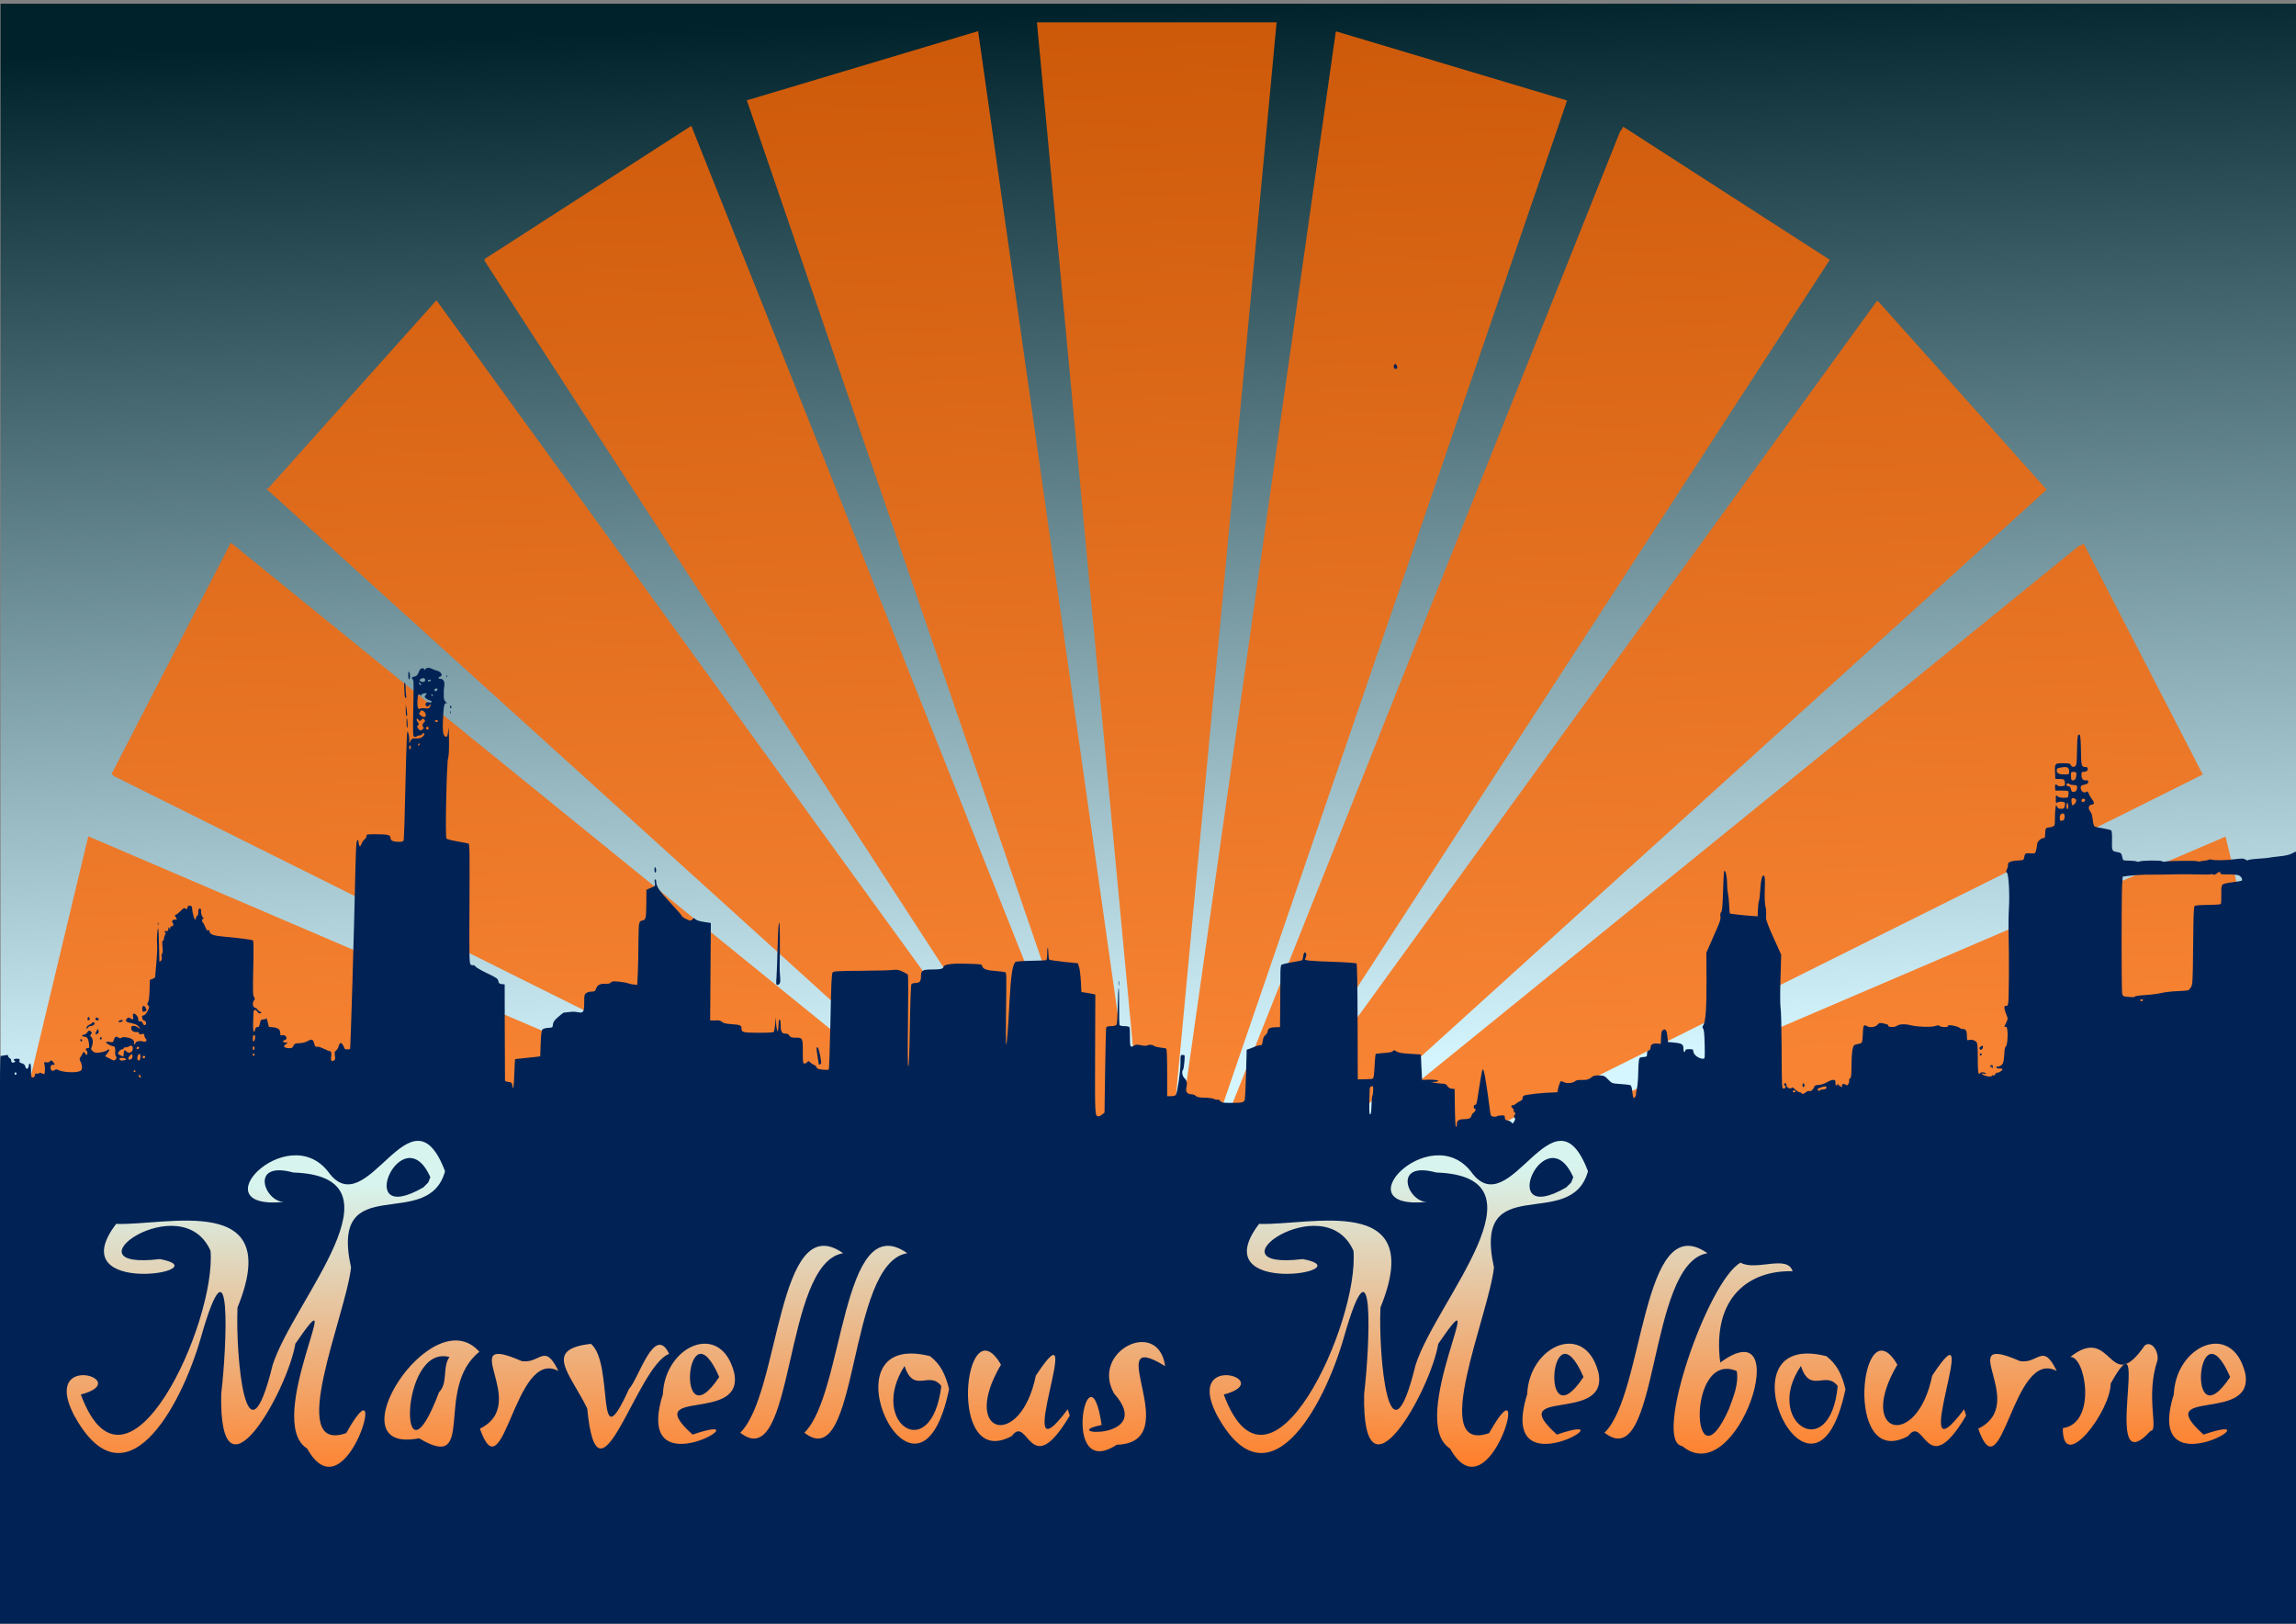
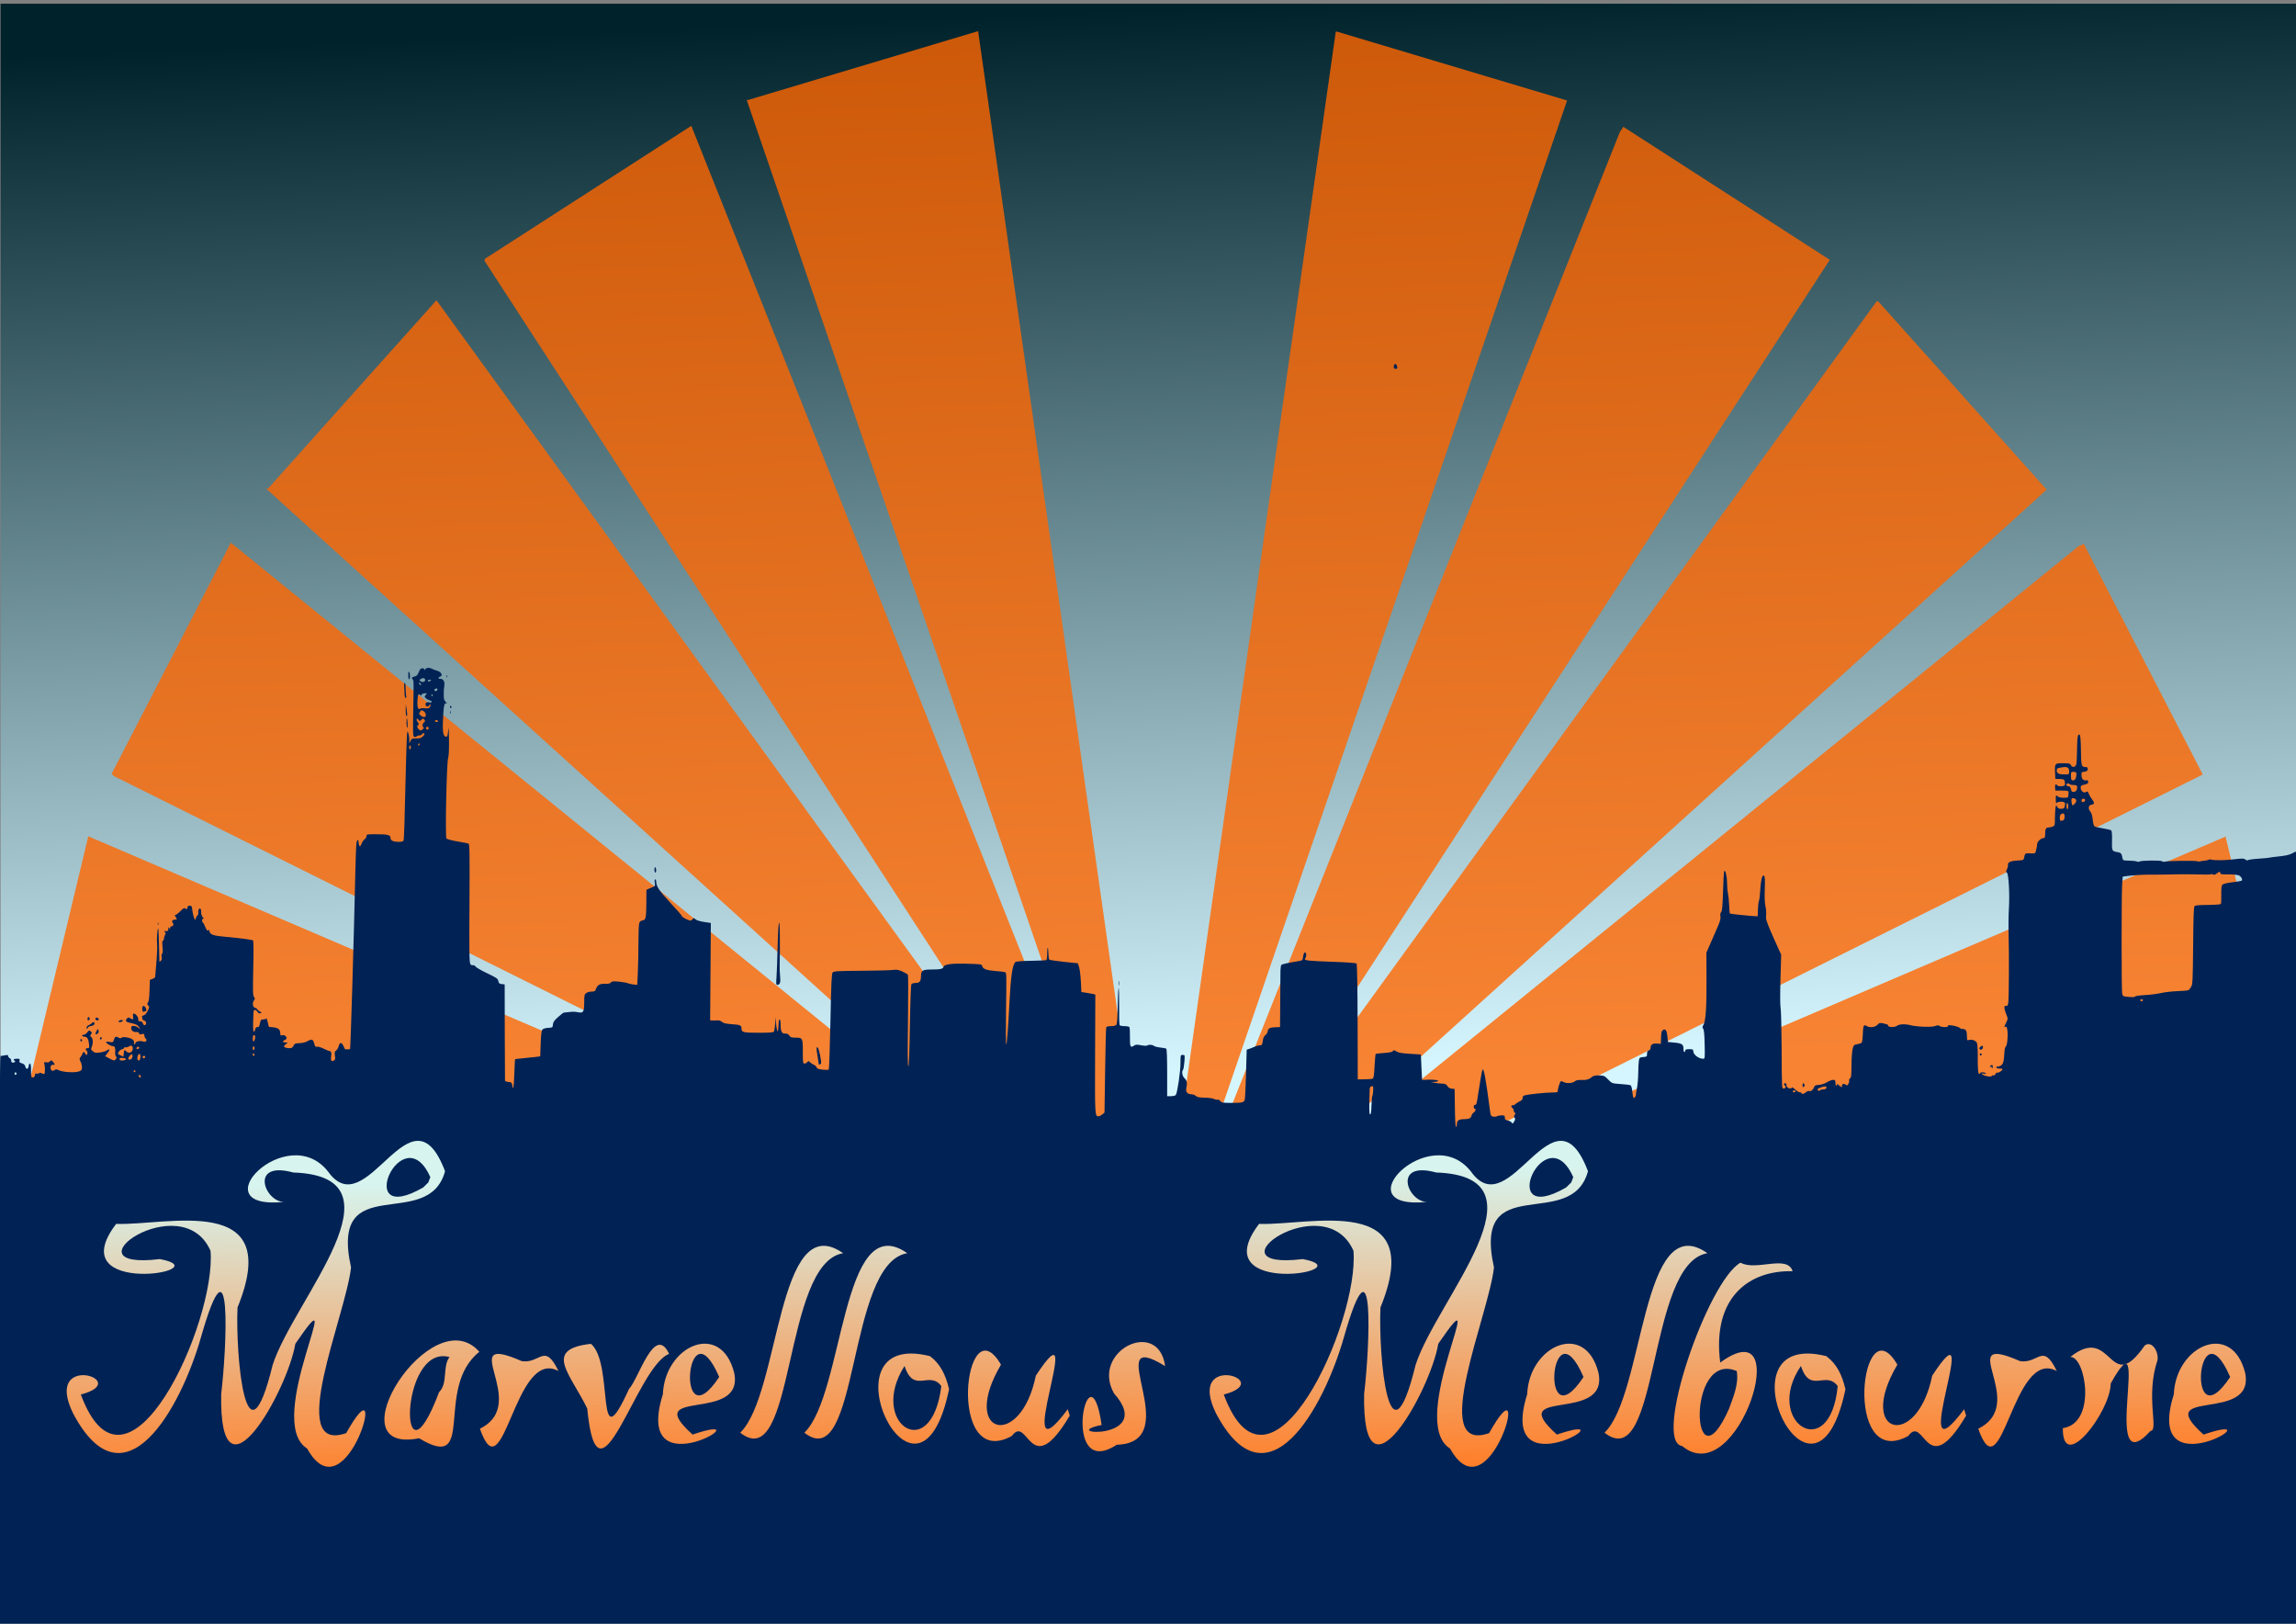
<svg xmlns="http://www.w3.org/2000/svg" xmlns:ns1="http://sodipodi.sourceforge.net/DTD/sodipodi-0.dtd" xmlns:ns2="http://www.inkscape.org/namespaces/inkscape" xmlns:xlink="http://www.w3.org/1999/xlink" width="1052.362" height="744.094" id="svg2" ns1:version="0.32" ns2:version="0.46+devel" version="1.0" ns1:docname="melb-skyline.svg" ns2:output_extension="org.inkscape.output.svg.inkscape">
  <rect width="100%" height="100%" fill="#808080" stroke="none" />
  <defs id="defs4">
    <linearGradient ns2:collect="always" id="linearGradient9746">
      <stop style="stop-color:#d7f4ee;stop-opacity:1;" offset="0" id="stop9748" />
      <stop style="stop-color:#ff7f2a;stop-opacity:1" offset="1" id="stop9750" />
    </linearGradient>
    <linearGradient id="linearGradient3723">
      <stop style="stop-color:#214478;stop-opacity:1;" offset="0" id="stop3725" />
      <stop id="stop3733" offset="0.456" style="stop-color:#80e5ff;stop-opacity:1" />
      <stop style="stop-color:#002255;stop-opacity:1" offset="1" id="stop3727" />
    </linearGradient>
    <linearGradient ns2:collect="always" id="linearGradient3704">
      <stop style="stop-color:#00222b;stop-opacity:1" offset="0" id="stop3706" />
      <stop style="stop-color:#d5f6ff;stop-opacity:1" offset="1" id="stop3708" />
    </linearGradient>
    <ns2:perspective ns1:type="inkscape:persp3d" ns2:vp_x="0 : 526.18109 : 1" ns2:vp_y="0 : 1000 : 0" ns2:vp_z="744.09448 : 526.18109 : 1" ns2:persp3d-origin="372.04724 : 350.78739 : 1" id="perspective10" />
    <ns2:perspective id="perspective2635" ns2:persp3d-origin="972 : 864 : 1" ns2:vp_z="1944 : 1296 : 1" ns2:vp_y="0 : 1000 : 0" ns2:vp_x="0 : 1296 : 1" ns1:type="inkscape:persp3d" />
    <linearGradient ns2:collect="always" xlink:href="#linearGradient3704" id="linearGradient3710" x1="264.49" y1="38.788" x2="283.868" y2="510.472" gradientUnits="userSpaceOnUse" gradientTransform="matrix(1.023,0,0,1.034,-13.264,-24.726)" />
    <linearGradient ns2:collect="always" xlink:href="#linearGradient9746" id="linearGradient9752" x1="178.048" y1="567.076" x2="180.106" y2="702.927" gradientUnits="userSpaceOnUse" gradientTransform="translate(-14,-24)" />
  </defs>
  <ns1:namedview id="base" pagecolor="#ffffff" bordercolor="#666666" borderopacity="1.0" gridtolerance="10000" guidetolerance="10" objecttolerance="10" ns2:pageopacity="0.0" ns2:pageshadow="2" ns2:zoom="0.9716508" ns2:cx="526.18109" ns2:cy="372.04724" ns2:document-units="px" ns2:current-layer="layer1" showgrid="false" ns2:window-width="1279" ns2:window-height="951" ns2:window-x="0" ns2:window-y="24" />
  <g ns2:label="Layer 1" ns2:groupmode="layer" id="layer1">
    <rect style="opacity:1;fill:url(#linearGradient3710);fill-opacity:1;stroke:none" id="rect3702" width="1052.811" height="733.581" x="0.262" y="1.697" />
    <g id="g3942" transform="matrix(0.987,0,0,1.103,-1148.853,-37.237)" style="opacity:0.8">
      <path ns2:transform-center-x="194.08785" transform="matrix(0,0.627,-3.456,0,1762.215,473.059)" d="m 245.359,170.131 -87.895,0 -87.895,0 43.948,-76.119 43.948,-76.119 43.948,76.119 43.948,76.119 z" ns2:randomized="0" ns2:rounded="0" ns2:flatsided="false" ns1:arg2="1.5707963" ns1:arg1="0.52359878" ns1:r2="50.746326" ns1:r1="101.49265" ns1:cy="119.38445" ns1:cx="157.46397" ns1:sides="3" id="path2671" style="fill:#ff6600;fill-opacity:1;stroke:#ff6600" ns1:type="star" />
      <path ns1:type="star" style="fill:#ff6600;fill-opacity:1;stroke:#ff6600" id="path2487" ns1:sides="3" ns1:cx="157.46397" ns1:cy="119.38445" ns1:r1="101.49265" ns1:r2="50.746326" ns1:arg1="0.52359878" ns1:arg2="1.5707963" ns2:flatsided="false" ns2:rounded="0" ns2:randomized="0" d="m 245.359,170.131 -87.895,0 -87.895,0 43.948,-76.119 43.948,-76.119 43.948,76.119 43.948,76.119 z" transform="matrix(-0.162,0.605,-3.338,-0.894,1785.678,492.211)" ns2:transform-center-x="194.08785" />
      <path ns1:type="star" style="fill:#ff6600;fill-opacity:1;stroke:#ff6600" id="path2489" ns1:sides="3" ns1:cx="157.46397" ns1:cy="119.38445" ns1:r1="101.49265" ns1:r2="50.746326" ns1:arg1="0.52359878" ns1:arg2="1.5707963" ns2:flatsided="false" ns2:rounded="0" ns2:randomized="0" d="m 245.359,170.131 -87.895,0 -87.895,0 43.948,-76.119 43.948,-76.119 43.948,76.119 43.948,76.119 z" transform="matrix(-0.313,0.543,-2.993,-1.728,1803.384,516.783)" ns2:transform-center-x="194.08785" />
      <path ns1:type="star" style="fill:#ff6600;fill-opacity:1;stroke:#ff6600" id="path2491" ns1:sides="3" ns1:cx="157.46397" ns1:cy="119.38445" ns1:r1="101.49265" ns1:r2="50.746326" ns1:arg1="0.52359878" ns1:arg2="1.5707963" ns2:flatsided="false" ns2:rounded="0" ns2:randomized="0" d="m 245.359,170.131 -87.895,0 -87.895,0 43.948,-76.119 43.948,-76.119 43.948,76.119 43.948,76.119 z" transform="matrix(-0.443,0.443,-2.444,-2.444,1814.127,545.101)" ns2:transform-center-x="194.08785" />
      <path ns1:type="star" style="fill:#ff6600;fill-opacity:1;stroke:#ff6600" id="path2493" ns1:sides="3" ns1:cx="157.46397" ns1:cy="119.38445" ns1:r1="101.49265" ns1:r2="50.746326" ns1:arg1="0.52359878" ns1:arg2="1.5707963" ns2:flatsided="false" ns2:rounded="0" ns2:randomized="0" d="m 245.359,170.131 -87.895,0 -87.895,0 43.948,-76.119 43.948,-76.119 43.948,76.119 43.948,76.119 z" transform="matrix(-0.543,0.313,-1.728,-2.993,1817.175,575.234)" ns2:transform-center-x="194.08785" />
      <path ns1:type="star" style="fill:#ff6600;fill-opacity:1;stroke:#ff6600" id="path2495" ns1:sides="3" ns1:cx="157.46397" ns1:cy="119.38445" ns1:r1="101.49265" ns1:r2="50.746326" ns1:arg1="0.52359878" ns1:arg2="1.5707963" ns2:flatsided="false" ns2:rounded="0" ns2:randomized="0" d="m 245.359,170.131 -87.895,0 -87.895,0 43.948,-76.119 43.948,-76.119 43.948,76.119 43.948,76.119 z" transform="matrix(-0.605,0.162,-0.894,-3.338,1812.32,605.129)" ns2:transform-center-x="194.08785" />
-       <path ns1:type="star" style="fill:#ff6600;fill-opacity:1;stroke:#ff6600" id="path2497" ns1:sides="3" ns1:cx="157.46397" ns1:cy="119.38445" ns1:r1="101.49265" ns1:r2="50.746326" ns1:arg1="0.52359878" ns1:arg2="1.5707963" ns2:flatsided="false" ns2:rounded="0" ns2:randomized="0" d="m 245.359,170.131 -87.895,0 -87.895,0 43.948,-76.119 43.948,-76.119 43.948,76.119 43.948,76.119 z" transform="matrix(-0.627,0,0,-3.456,1799.893,632.749)" ns2:transform-center-x="194.08785" />
      <path ns1:type="star" style="fill:#ff6600;fill-opacity:1;stroke:#ff6600" id="path2499" ns1:sides="3" ns1:cx="157.46397" ns1:cy="119.38445" ns1:r1="101.49265" ns1:r2="50.746326" ns1:arg1="0.52359878" ns1:arg2="1.5707963" ns2:flatsided="false" ns2:rounded="0" ns2:randomized="0" d="m 245.359,170.131 -87.895,0 -87.895,0 43.948,-76.119 43.948,-76.119 43.948,76.119 43.948,76.119 z" transform="matrix(-0.605,-0.162,0.894,-3.338,1780.741,656.212)" ns2:transform-center-x="194.08785" />
      <path ns1:type="star" style="fill:#ff6600;fill-opacity:1;stroke:#ff6600" id="path2501" ns1:sides="3" ns1:cx="157.46397" ns1:cy="119.38445" ns1:r1="101.49265" ns1:r2="50.746326" ns1:arg1="0.52359878" ns1:arg2="1.5707963" ns2:flatsided="false" ns2:rounded="0" ns2:randomized="0" d="m 245.359,170.131 -87.895,0 -87.895,0 43.948,-76.119 43.948,-76.119 43.948,76.119 43.948,76.119 z" transform="matrix(-0.543,-0.313,1.728,-2.993,1756.169,673.918)" ns2:transform-center-x="194.08785" />
      <path ns1:type="star" style="fill:#ff6600;fill-opacity:1;stroke:#ff6600" id="path2503" ns1:sides="3" ns1:cx="157.46397" ns1:cy="119.38445" ns1:r1="101.49265" ns1:r2="50.746326" ns1:arg1="0.52359878" ns1:arg2="1.5707963" ns2:flatsided="false" ns2:rounded="0" ns2:randomized="0" d="m 245.359,170.131 -87.895,0 -87.895,0 43.948,-76.119 43.948,-76.119 43.948,76.119 43.948,76.119 z" transform="matrix(-0.443,-0.443,2.444,-2.444,1727.852,684.661)" ns2:transform-center-x="194.08785" />
      <path ns1:type="star" style="fill:#ff6600;fill-opacity:1;stroke:#ff6600" id="path2505" ns1:sides="3" ns1:cx="157.46397" ns1:cy="119.38445" ns1:r1="101.49265" ns1:r2="50.746326" ns1:arg1="0.52359878" ns1:arg2="1.5707963" ns2:flatsided="false" ns2:rounded="0" ns2:randomized="0" d="m 245.359,170.131 -87.895,0 -87.895,0 43.948,-76.119 43.948,-76.119 43.948,76.119 43.948,76.119 z" transform="matrix(-0.313,-0.543,2.993,-1.728,1697.718,687.709)" ns2:transform-center-x="194.08785" />
      <path ns1:type="star" style="fill:#ff6600;fill-opacity:1;stroke:#ff6600" id="path2507" ns1:sides="3" ns1:cx="157.46397" ns1:cy="119.38445" ns1:r1="101.49265" ns1:r2="50.746326" ns1:arg1="0.52359878" ns1:arg2="1.5707963" ns2:flatsided="false" ns2:rounded="0" ns2:randomized="0" d="m 245.359,170.131 -87.895,0 -87.895,0 43.948,-76.119 43.948,-76.119 43.948,76.119 43.948,76.119 z" transform="matrix(-0.162,-0.605,3.338,-0.894,1667.823,682.854)" ns2:transform-center-x="194.08785" />
      <path ns2:transform-center-x="-194.08785" transform="matrix(0,-0.627,3.456,0,1640.203,670.428)" d="m 245.359,170.131 -87.895,0 -87.895,0 43.948,-76.119 43.948,-76.119 43.948,76.119 43.948,76.119 z" ns2:randomized="0" ns2:rounded="0" ns2:flatsided="false" ns1:arg2="1.5707963" ns1:arg1="0.52359878" ns1:r2="50.746326" ns1:r1="101.49265" ns1:cy="119.38445" ns1:cx="157.46397" ns1:sides="3" id="path2483" style="fill:#ff6600;fill-opacity:1;stroke:#ff6600" ns1:type="star" />
    </g>
    <path style="fill:#002255" d="m -0.236,660.705 c 0,-141.02 0.103,-176.705 0.509,-176.764 0.28,-0.041 1.203,-0.195 2.052,-0.343 1.141,-0.199 1.512,-0.122 1.426,0.294 -0.065,0.31 0.253,0.778 0.707,1.039 0.466,0.269 0.763,0.81 0.683,1.245 -0.155,0.845 1.3,1.119 1.752,0.33 0.138,-0.242 0.058,-0.44 -0.18,-0.44 -0.237,0 -0.431,-0.198 -0.431,-0.44 0,-0.242 0.654,-0.44 1.453,-0.44 1.257,0 1.419,0.116 1.2,0.861 -0.205,0.696 0.002,0.932 1.08,1.234 0.932,0.261 1.403,0.696 1.568,1.448 0.321,1.469 1.388,1.376 1.549,-0.134 0.071,-0.665 0.346,-1.21 0.611,-1.21 0.327,-4.4e-4 0.482,1.025 0.482,3.188 0,2.896 0.075,3.189 0.815,3.189 0.539,0 0.859,-0.341 0.947,-1.008 0.099,-0.754 0.322,-0.944 0.882,-0.752 0.412,0.141 0.863,0.058 1.002,-0.184 0.166,-0.291 0.595,-0.272 1.258,0.053 0.553,0.272 1.094,0.399 1.202,0.283 0.334,-0.36 0.363,-3.167 0.046,-4.366 -0.28,-1.059 -0.22,-1.125 0.87,-0.952 0.727,0.115 1.365,-0.068 1.684,-0.482 0.454,-0.591 0.603,-0.57 1.301,0.182 0.997,1.076 1.01,1.71 0.029,1.433 -0.973,-0.275 -1.507,1.557 -0.707,2.421 0.449,0.485 0.698,0.489 1.388,0.024 0.649,-0.437 1.057,-0.451 1.783,-0.061 1.781,0.956 6.986,1.349 9.292,0.701 1.156,-0.325 1.451,-0.638 1.56,-1.657 0.074,-0.691 -0.192,-1.911 -0.591,-2.711 -0.657,-1.317 -0.666,-1.528 -0.095,-2.245 0.347,-0.435 0.744,-1.138 0.883,-1.561 0.31,-0.944 0.925,-0.998 1.24,-0.11 0.129,0.363 0.423,0.66 0.655,0.66 0.539,0 0.55,-1.621 0.013,-1.979 -0.706,-0.471 -0.443,-1.099 0.46,-1.099 0.787,0 0.849,-0.183 0.661,-1.978 -0.246,-2.352 -0.873,-3.298 -2.189,-3.298 -0.533,0 -0.968,-0.198 -0.968,-0.44 0,-0.242 0.353,-0.44 0.785,-0.44 0.432,0 1.14,-0.487 1.573,-1.082 0.692,-0.95 0.88,-1.01 1.542,-0.487 0.66,0.521 0.682,0.688 0.173,1.349 -0.507,0.659 -0.492,0.824 0.117,1.305 0.818,0.645 0.914,2.757 0.203,4.442 -0.442,1.047 -0.389,1.264 0.497,2.038 0.833,0.728 1.351,0.819 3.244,0.572 1.239,-0.162 2.681,-0.591 3.205,-0.953 1.405,-0.973 1.544,-0.384 0.289,1.225 l -1.1,1.412 2.081,1.105 c 1.925,1.022 2.131,1.051 2.746,0.388 0.519,-0.561 0.56,-0.854 0.186,-1.341 -0.263,-0.343 -0.448,-0.996 -0.41,-1.451 0.185,-2.209 -0.074,-3.247 -0.812,-3.247 -1.011,0 -3.321,-1.273 -3.321,-1.83 0,-0.275 0.608,-0.335 1.58,-0.158 1.491,0.272 1.604,0.212 2.015,-1.061 0.469,-1.453 0.881,-1.617 2.178,-0.868 0.582,0.336 0.96,0.341 1.26,0.018 0.577,-0.623 3.927,-0.107 5.068,0.781 0.558,0.434 0.818,0.992 0.685,1.469 -0.118,0.423 -0.018,0.769 0.221,0.769 0.239,0 0.435,-0.274 0.435,-0.61 0,-0.741 2.292,-1.18 3.532,-0.677 1.18,0.479 2.057,-0.541 1.157,-1.347 -0.339,-0.304 -0.616,-0.948 -0.616,-1.432 0,-0.744 -0.19,-0.84 -1.222,-0.617 -0.921,0.199 -1.222,0.102 -1.222,-0.392 0,-0.453 -0.366,-0.625 -1.181,-0.558 -1.463,0.12 -2.563,-0.806 -2.402,-2.023 0.098,-0.737 0.362,-0.89 1.343,-0.775 0.672,0.079 1.543,0.456 1.935,0.838 0.927,0.903 0.927,0.322 0,-0.719 -0.664,-0.746 -1.415,-1.037 -4.282,-1.658 -1.461,-0.317 -1.782,-0.931 -0.953,-1.825 0.548,-0.591 0.808,-0.623 1.468,-0.178 1.271,0.857 1.629,0.653 1.363,-0.778 -0.183,-0.987 -0.094,-1.319 0.354,-1.319 0.875,0 2.171,1.72 2.023,2.686 -0.096,0.627 0.118,0.832 0.869,0.832 0.654,0 1.07,0.302 1.209,0.879 0.286,1.181 1.511,1.147 1.511,-0.041 0,-0.551 -0.327,-1.013 -0.815,-1.151 -0.448,-0.126 -0.815,-0.389 -0.815,-0.582 0,-0.194 -0.106,-0.65 -0.235,-1.013 -0.159,-0.448 0.059,-0.707 0.681,-0.805 0.579,-0.092 1.263,-0.821 1.861,-1.985 0.865,-1.683 0.89,-1.9 0.297,-2.541 -0.547,-0.59 -0.563,-0.812 -0.104,-1.409 0.358,-0.465 0.598,-2.366 0.698,-5.524 l 0.153,-4.815 1.176,-0.442 c 0.647,-0.243 1.198,-0.621 1.227,-0.839 0.028,-0.218 0.096,-0.941 0.151,-1.606 0.055,-0.665 0.298,-3.539 0.54,-6.387 0.242,-2.848 0.334,-6.142 0.205,-7.322 -0.233,-2.124 0.167,-7.332 0.533,-6.937 0.105,0.113 0.262,3.543 0.349,7.622 0.087,4.079 0.17,7.49 0.184,7.58 0.014,0.09 0.308,-0.09 0.654,-0.4 0.423,-0.379 0.549,-0.959 0.383,-1.771 -0.143,-0.701 -0.053,-1.336 0.214,-1.514 0.312,-0.208 0.37,-1.207 0.18,-3.12 -0.194,-1.958 -0.141,-2.813 0.176,-2.813 0.25,0 0.455,-0.398 0.455,-0.885 0,-0.487 0.229,-1.284 0.509,-1.772 0.42,-0.731 0.402,-0.961 -0.102,-1.306 -0.473,-0.325 -0.358,-0.421 0.509,-0.426 0.616,-0.004 1.098,-0.155 1.072,-0.337 -0.027,-0.181 -0.024,-0.627 0.006,-0.989 0.048,-0.586 0.098,-0.586 0.449,0 0.337,0.564 0.396,0.548 0.401,-0.11 0.003,-0.423 0.27,-0.769 0.593,-0.769 0.851,0 1.189,-0.819 0.635,-1.539 -0.646,-0.84 -0.169,-1.539 1.052,-1.539 0.977,0 0.986,-0.029 0.336,-1.099 -0.547,-0.901 -0.563,-1.099 -0.091,-1.099 0.317,0 1.336,-0.789 2.266,-1.753 0.93,-0.964 1.802,-1.558 1.939,-1.319 0.416,0.726 1.336,0.485 1.275,-0.335 -0.04,-0.544 0.242,-0.769 0.962,-0.769 0.836,0 1.038,0.237 1.127,1.319 0.171,2.074 0.979,5.057 1.369,5.057 0.195,0 0.354,-0.273 0.354,-0.606 0,-0.333 0.29,-0.865 0.644,-1.182 0.375,-0.336 0.569,-1 0.464,-1.59 -0.216,-1.219 0.785,-2.374 1.155,-1.334 0.13,0.365 0.195,0.932 0.144,1.259 -0.117,0.758 0.457,2.257 1.025,2.677 0.294,0.217 0.27,0.325 -0.072,0.33 -0.28,0.004 -0.509,0.402 -0.509,0.886 0,0.484 0.139,0.879 0.308,0.879 0.169,0 0.563,0.643 0.875,1.429 0.816,2.056 1.327,2.684 1.68,2.068 0.176,-0.307 0.385,-0.081 0.54,0.583 0.351,1.509 1.713,1.967 7.391,2.486 6.648,0.607 12.043,1.316 12.538,1.646 0.27,0.18 0.313,4.48 0.125,12.63 -0.244,10.556 -0.198,12.485 0.317,13.236 0.532,0.777 0.532,0.965 -0.007,1.61 -0.859,1.028 -0.561,3.176 0.469,3.382 0.448,0.089 0.968,0.45 1.155,0.801 0.187,0.351 0.737,0.804 1.222,1.006 0.812,0.338 0.823,0.393 0.143,0.689 -0.517,0.225 -0.921,0.041 -1.347,-0.616 -0.796,-1.226 -1.771,-1.198 -1.832,0.052 -0.324,6.643 -0.276,9.168 0.171,9.009 0.269,-0.096 0.547,-0.603 0.619,-1.128 0.083,-0.608 0.421,-0.955 0.929,-0.955 0.816,0 0.929,-0.192 1.358,-2.308 0.199,-0.98 0.469,-1.209 1.426,-1.209 0.649,0 1.248,-0.218 1.33,-0.485 0.083,-0.267 0.384,0.501 0.67,1.705 l 0.52,2.191 2.08,0.216 c 2.254,0.234 3.165,1.058 3.165,2.863 0,0.853 0.153,0.992 0.834,0.759 0.908,-0.311 2.017,0.431 2.017,1.35 0,0.317 -0.367,0.702 -0.815,0.855 -1.187,0.407 -0.996,1.098 0.305,1.109 l 1.12,0.011 -1.018,0.866 c -0.863,0.734 -0.925,0.933 -0.407,1.303 0.336,0.24 1.269,0.439 2.073,0.443 1.167,0.006 1.556,-0.215 1.926,-1.093 0.349,-0.826 0.795,-1.112 1.796,-1.149 2.415,-0.091 3.494,-0.323 4.743,-1.02 1.897,-1.059 2.413,-0.871 2.953,1.077 0.393,1.414 0.64,1.714 1.241,1.508 0.413,-0.142 1.78,0.251 3.038,0.873 1.257,0.621 2.52,1.13 2.804,1.13 0.695,0 0.974,0.901 0.721,2.329 -0.328,1.855 0.107,2.646 1.131,2.054 0.729,-0.421 0.812,-0.745 0.575,-2.255 -0.233,-1.486 -0.142,-1.864 0.573,-2.405 0.467,-0.353 1.002,-1.276 1.188,-2.052 0.424,-1.768 1.289,-1.805 2.104,-0.09 0.345,0.726 0.665,1.393 0.711,1.484 0.119,0.231 2.15,0.207 2.368,-0.028 0.242,-0.262 1.784,-51.966 2.436,-81.703 0.13,-5.925 0.336,-11.515 0.459,-12.422 0.241,-1.785 0.962,-2.274 0.972,-0.66 0.003,0.544 0.178,1.283 0.388,1.642 0.303,0.518 0.506,0.337 0.983,-0.879 0.33,-0.842 0.98,-1.781 1.445,-2.085 0.464,-0.304 0.844,-0.947 0.844,-1.429 0,-0.815 0.276,-0.875 3.971,-0.871 5.747,0.007 7.026,0.299 7.026,1.603 0,0.725 0.325,1.186 1.045,1.481 1.451,0.595 4.547,0.537 4.908,-0.092 0.281,-0.49 0.487,-6.891 1.207,-37.404 0.164,-6.953 0.43,-12.642 0.592,-12.642 0.413,0 0.952,2.603 0.865,4.177 l -0.073,1.319 0.626,-1.201 c 0.559,-1.073 0.845,-1.196 2.672,-1.151 1.618,0.039 2.256,-0.163 3.05,-0.969 0.737,-0.747 0.869,-1.109 0.497,-1.357 -0.296,-0.198 -0.646,-0.072 -0.839,0.301 -0.182,0.352 -0.744,0.64 -1.248,0.64 -0.504,0 -1.106,0.204 -1.337,0.454 -0.231,0.25 -0.717,0.331 -1.079,0.181 -0.591,-0.245 -0.637,-1.457 -0.452,-11.777 0.247,-13.713 0.241,-14.01 -0.262,-14.553 -0.654,-0.706 -0.455,-1.005 0.857,-1.288 0.973,-0.21 1.402,-0.66 1.935,-2.029 0.509,-1.309 0.919,-1.76 1.601,-1.764 0.504,-0.002 0.919,0.243 0.923,0.545 0.004,0.369 0.104,0.395 0.305,0.078 0.568,-0.895 1.803,-1.068 3.086,-0.432 0.708,0.351 1.91,0.804 2.671,1.007 1.709,0.456 2.576,2.257 1.264,2.627 -1.041,0.294 -1.063,1.007 -0.03,1.007 1.443,0 2.182,1.283 1.884,3.267 -0.148,0.985 -0.258,2.087 -0.245,2.45 0.014,0.363 0.015,1.412 0.004,2.332 -0.015,1.211 0.237,1.918 0.914,2.562 0.514,0.489 0.742,0.788 0.507,0.665 -0.974,-0.512 -1.383,0.585 -1.618,4.349 -0.508,8.11 -0.275,10.519 1.054,10.894 0.785,0.222 0.913,-0.151 1.332,-3.873 0.082,-0.726 0.176,1.784 0.209,5.578 0.038,4.331 -0.113,7.357 -0.407,8.135 -0.671,1.777 -1.395,36.021 -0.778,36.823 0.249,0.324 2.498,0.93 5,1.345 2.501,0.416 4.809,0.865 5.131,0.998 0.501,0.208 0.563,4.101 0.432,27.367 -0.128,22.871 -0.062,27.242 0.422,27.874 0.316,0.412 0.846,0.637 1.177,0.5 0.334,-0.138 0.838,0.113 1.13,0.563 0.29,0.447 2.72,1.856 5.399,3.131 4.328,2.059 4.897,2.457 5.102,3.565 0.19,1.026 0.469,1.272 1.57,1.386 l 1.339,0.139 0.042,21.766 c 0.023,11.971 0.069,22.001 0.102,22.289 0.033,0.288 0.747,0.585 1.587,0.66 1.396,0.125 1.548,0.269 1.763,1.675 0.403,2.631 0.737,0.564 0.949,-5.877 0.11,-3.353 0.255,-6.152 0.323,-6.22 0.067,-0.067 1.68,-0.261 3.584,-0.431 1.904,-0.17 4.47,-0.438 5.702,-0.596 l 2.24,-0.288 0.204,-5.76 c 0.137,-3.865 0.382,-5.992 0.746,-6.464 0.337,-0.438 1.337,-0.754 2.648,-0.836 2.048,-0.128 2.109,-0.171 2.233,-1.559 0.1,-1.121 0.611,-1.852 2.379,-3.408 1.239,-1.089 2.373,-1.991 2.52,-2.004 0.147,-0.013 1.093,-0.116 2.101,-0.229 2.379,-0.266 2.758,-0.26 4.588,0.072 2.369,0.431 2.744,-0.179 2.744,-4.465 0,-3.282 0.093,-3.729 0.905,-4.343 0.498,-0.376 1.614,-0.685 2.479,-0.685 1.358,0 1.634,-0.173 2.014,-1.26 0.617,-1.766 1.799,-2.414 4.208,-2.309 1.47,0.064 2.231,-0.111 2.607,-0.601 0.438,-0.57 1.078,-0.64 3.629,-0.397 1.703,0.162 3.555,0.487 4.115,0.723 0.56,0.236 1.769,0.504 2.687,0.596 l 1.668,0.168 0.265,-5.605 c 0.146,-3.083 0.266,-9.203 0.266,-13.601 8.3e-4,-4.398 0.175,-8.49 0.388,-9.093 0.26,-0.737 0.755,-1.143 1.511,-1.238 1.497,-0.188 1.678,-1.045 1.728,-8.173 l 0.041,-5.833 1.324,-0.62 c 0.728,-0.341 1.653,-0.731 2.056,-0.867 0.596,-0.2 0.682,-0.534 0.464,-1.791 -0.176,-1.014 -0.113,-1.545 0.184,-1.545 0.249,0 0.453,0.503 0.453,1.117 0,2.087 1.552,4.37 6.686,9.838 2.819,3.002 5.126,5.673 5.127,5.936 10e-4,0.466 3.019,2.017 3.924,2.017 0.25,0 0.687,-0.302 0.971,-0.671 0.46,-0.599 0.598,-0.591 1.277,0.073 0.448,0.437 2.061,0.941 3.913,1.22 l 3.151,0.476 -0.161,22.315 -0.161,22.315 1.179,0.046 c 0.648,0.025 1.698,0.008 2.331,-0.037 0.634,-0.046 1.515,0.271 1.958,0.704 0.592,0.578 1.746,0.851 4.347,1.028 3.987,0.271 4.559,0.518 4.559,1.968 0,1.791 0.704,1.967 7.879,1.97 5.419,0.002 6.866,-0.121 7.037,-0.602 0.118,-0.333 0.361,-1.958 0.539,-3.611 l 0.323,-3.005 0.06,2.638 c 0.051,2.255 0.722,4.838 0.913,3.518 0.102,-0.7 0.211,-2.084 0.286,-3.628 0.112,-2.292 0.884,-1.645 0.884,0.741 0,3.322 0.51,4.376 2.094,4.328 0.927,-0.029 1.493,0.242 1.903,0.908 0.467,0.759 0.986,0.949 2.597,0.949 3.532,0 3.589,0.101 3.589,6.391 0,5.069 0.058,5.481 0.765,5.481 0.421,0 0.998,-0.303 1.283,-0.674 0.462,-0.601 0.612,-0.582 1.374,0.169 0.47,0.464 1.258,0.975 1.751,1.136 0.493,0.161 1.001,0.651 1.129,1.088 0.179,0.609 0.824,0.862 2.748,1.079 1.383,0.156 2.662,0.124 2.842,-0.071 0.181,-0.195 0.526,-10.139 0.767,-22.098 0.363,-17.977 0.542,-21.857 1.032,-22.403 0.498,-0.554 2.574,-0.672 13.004,-0.738 6.826,-0.043 13.389,-0.211 14.585,-0.372 1.767,-0.238 2.586,-0.105 4.376,0.715 1.211,0.555 2.342,1.217 2.512,1.471 0.17,0.255 0.187,9.812 0.037,21.239 -0.186,14.175 -0.139,20.776 0.148,20.776 0.278,0 0.522,-6.312 0.719,-18.578 0.184,-11.432 0.458,-18.789 0.712,-19.127 0.228,-0.302 1.118,-0.55 1.979,-0.55 1.805,0 2.408,-0.811 2.408,-3.238 0,-2.456 0.76,-2.918 4.815,-2.924 4.194,-0.007 5.262,-0.26 5.573,-1.319 0.301,-1.022 3.719,-1.505 9.57,-1.351 7.57,0.199 7.929,0.244 8.067,1.017 0.241,1.352 1.91,2.016 5.814,2.317 2.11,0.162 4.186,0.401 4.614,0.53 0.752,0.227 0.769,0.758 0.533,16.663 -0.134,9.035 -0.104,16.521 0.067,16.635 0.275,0.183 0.91,-8.079 1.468,-19.095 0.623,-12.298 1.401,-17.603 2.761,-18.822 0.298,-0.267 3.244,-0.502 7.025,-0.561 3.582,-0.056 6.741,-0.191 7.022,-0.3 0.337,-0.131 0.509,-1.174 0.509,-3.083 0,-3.441 0.479,-3.387 0.557,0.062 0.03,1.322 0.205,2.569 0.389,2.77 0.184,0.201 3.208,0.663 6.719,1.026 l 6.384,0.66 0.569,1.759 c 0.313,0.967 0.68,3.933 0.816,6.591 l 0.247,4.832 2.24,0.331 c 1.232,0.182 2.667,0.439 3.188,0.571 l 0.948,0.24 -0.103,27.217 c -0.108,28.525 -0.104,28.608 1.618,28.583 0.365,-0.006 1.121,-0.39 1.681,-0.854 l 1.018,-0.844 0.285,-19.217 c 0.157,-10.569 0.38,-19.485 0.496,-19.812 0.138,-0.389 0.906,-0.595 2.211,-0.595 1.205,0 2.185,-0.242 2.467,-0.608 0.302,-0.393 0.513,-3.426 0.597,-8.579 0.071,-4.384 0.256,-8.107 0.41,-8.273 0.154,-0.166 0.261,3.492 0.237,8.128 -0.024,4.637 0.073,8.633 0.215,8.881 0.142,0.248 1.153,0.45 2.246,0.45 1.094,0 2.113,0.218 2.266,0.485 0.153,0.267 0.254,2.196 0.226,4.287 -0.062,4.582 0.226,5.305 1.703,4.26 0.881,-0.623 1.389,-0.664 3.357,-0.272 1.275,0.255 2.526,0.318 2.781,0.141 0.748,-0.52 2.45,-0.453 3.11,0.122 0.336,0.294 1.66,0.644 2.943,0.779 1.282,0.135 2.52,0.37 2.749,0.524 0.267,0.178 0.418,4.156 0.418,11.026 l 0,10.747 1.783,0 c 0.981,0 1.961,-0.247 2.178,-0.55 0.715,-0.995 2.148,-10.719 2.148,-14.576 0,-3.744 0.011,-3.782 1.021,-3.782 1.02,0 1.021,0.004 0.763,3.188 -0.142,1.753 -0.418,3.376 -0.614,3.606 -0.733,0.862 -0.364,2.914 0.7,3.903 1.098,1.02 1.304,2.189 0.796,4.512 -0.375,1.712 0.537,2.82 2.321,2.82 0.694,0 1.611,0.34 2.037,0.756 0.588,0.575 1.577,0.769 4.112,0.809 1.836,0.029 3.761,0.297 4.279,0.597 0.518,0.299 1.207,0.434 1.532,0.299 0.325,-0.135 0.901,0.147 1.281,0.626 0.607,0.766 1.205,0.87 4.978,0.864 5.494,-0.007 6.044,-0.174 6.323,-1.911 0.122,-0.759 0.356,-6.125 0.519,-11.924 l 0.297,-10.543 1.222,-0.405 c 0.672,-0.223 1.8,-0.672 2.505,-0.999 0.706,-0.327 1.749,-0.594 2.317,-0.594 0.915,0 1.066,-0.231 1.312,-2.004 0.194,-1.399 0.563,-2.205 1.223,-2.672 0.519,-0.367 1.001,-1.189 1.07,-1.826 0.141,-1.301 1.08,-1.738 3.894,-1.809 l 1.731,-0.044 0.088,-11.103 c 0.048,-6.106 0.094,-12.427 0.102,-14.046 0.007,-1.619 0.197,-3.124 0.421,-3.346 0.361,-0.356 3.017,-0.941 8.146,-1.794 1.534,-0.255 1.641,-0.372 1.833,-1.995 0.112,-0.948 0.41,-1.798 0.663,-1.887 0.667,-0.237 1.032,1.12 0.558,2.076 -0.223,0.45 -0.406,0.908 -0.406,1.016 0,0.563 2.797,0.818 12.55,1.142 6.051,0.201 10.893,0.546 11.121,0.792 0.255,0.275 0.433,10.102 0.484,26.765 l 0.081,26.33 3.093,-0.029 c 1.701,-0.016 3.368,-0.143 3.704,-0.282 0.475,-0.197 0.675,-1.458 0.895,-5.661 0.156,-2.974 0.383,-5.515 0.504,-5.646 0.121,-0.131 1.868,-0.348 3.881,-0.481 2.554,-0.169 3.769,-0.433 4.022,-0.875 0.31,-0.541 0.545,-0.517 1.614,0.165 0.931,0.593 2.528,0.874 6.229,1.095 l 4.977,0.297 0.247,5.716 c 0.136,3.144 0.273,5.781 0.305,5.861 0.032,0.079 0.654,0.1 1.382,0.046 2.77,-0.206 6.008,0.047 6.008,0.469 0,0.242 -0.779,0.464 -1.731,0.495 l -1.731,0.055 1.833,0.352 c 1.008,0.194 2.591,0.367 3.517,0.385 1.316,0.025 1.826,0.267 2.334,1.103 0.424,0.699 1.112,1.119 1.982,1.209 l 1.332,0.138 0.11,8.684 c 0.067,5.29 0.266,8.684 0.509,8.684 0.219,0 0.399,-0.587 0.399,-1.304 0,-1.559 0.92,-2.211 3.13,-2.22 2.369,-0.008 3.294,-0.415 3.561,-1.562 0.134,-0.575 0.607,-1.256 1.053,-1.513 0.834,-0.482 1.126,-1.756 0.403,-1.756 -0.224,0 -0.407,-0.396 -0.407,-0.879 0,-0.484 0.271,-0.879 0.603,-0.879 0.643,0 0.725,-0.285 1.439,-5.057 0.645,-4.309 1.632,-9.995 1.863,-10.736 0.595,-1.911 1.502,2.854 3.603,18.934 0.231,1.77 0.412,2.071 1.364,2.268 0.604,0.125 1.408,0.047 1.788,-0.172 0.38,-0.219 1.344,-0.399 2.143,-0.399 1.26,0 1.452,0.139 1.452,1.05 0,0.851 0.269,1.105 1.415,1.337 0.778,0.158 1.572,0.591 1.765,0.963 0.292,0.564 0.468,0.483 1.057,-0.487 0.555,-0.914 0.602,-1.298 0.222,-1.793 -0.377,-0.491 -0.361,-0.792 0.075,-1.361 0.436,-0.57 0.447,-0.772 0.05,-0.916 -0.28,-0.102 -0.509,-0.554 -0.509,-1.006 0,-0.452 -0.301,-1.003 -0.668,-1.225 -0.367,-0.222 -0.538,-0.631 -0.379,-0.908 0.159,-0.278 0.438,-0.405 0.62,-0.284 0.182,0.122 0.789,-0.168 1.35,-0.644 0.56,-0.476 1.498,-1.062 2.084,-1.302 0.673,-0.276 1.066,-0.771 1.066,-1.342 0,-0.497 0.229,-0.994 0.509,-1.105 1.53,-0.602 9.448,-1.439 14.28,-1.508 0.853,-0.012 1.452,-0.196 1.331,-0.407 -0.256,-0.447 0.905,-4.346 1.39,-4.669 0.18,-0.12 0.818,0.057 1.418,0.393 1.286,0.72 4.167,0.453 5.161,-0.478 0.445,-0.417 1.468,-0.595 3.061,-0.533 2.26,0.088 3.387,-0.283 5.028,-1.653 0.336,-0.281 1.662,-0.479 2.947,-0.44 2.142,0.065 2.481,0.22 4.073,1.874 1.729,1.795 1.753,1.804 5.634,2.072 2.143,0.148 4.185,0.388 4.538,0.534 0.445,0.184 0.727,1.13 0.922,3.095 0.29,2.927 0.687,3.465 1.438,1.95 0.24,-0.484 0.354,-0.879 0.255,-0.879 -0.1,0 0.071,-1.138 0.378,-2.528 0.308,-1.391 0.588,-4.606 0.622,-7.145 0.035,-2.539 0.179,-5.211 0.322,-5.936 0.233,-1.185 0.436,-1.333 1.988,-1.454 1.627,-0.127 1.729,-0.214 1.729,-1.47 0,-0.965 0.226,-1.399 0.815,-1.565 0.512,-0.144 0.815,-0.6 0.815,-1.224 0,-1.452 0.947,-2.07 2.932,-1.914 l 1.752,0.138 0.12,-2.956 c 0.101,-2.478 0.259,-3.036 0.976,-3.451 1.115,-0.644 1.678,0.318 1.958,3.343 l 0.204,2.199 2.964,0.286 c 3.454,0.333 4.164,0.818 4.164,2.846 0,0.817 0.183,1.485 0.407,1.485 0.224,0 0.407,-0.297 0.407,-0.66 0,-0.489 0.475,-0.66 1.833,-0.66 1.561,0 1.833,0.13 1.833,0.879 0,1.604 2.472,3.518 4.544,3.518 0.798,0 0.821,-0.215 0.686,-6.529 -0.097,-4.563 -0.301,-6.739 -0.676,-7.226 -0.447,-0.581 -0.427,-0.877 0.122,-1.782 1.039,-1.711 1.474,-8.282 1.403,-21.179 l -0.065,-11.872 1.728,-3.957 c 0.951,-2.177 2.456,-5.618 3.345,-7.648 1.221,-2.789 1.556,-4.015 1.37,-5.018 -0.16,-0.865 -0.04,-1.574 0.344,-2.032 0.452,-0.539 0.653,-2.755 0.861,-9.492 0.149,-4.834 0.369,-8.964 0.489,-9.178 0.53,-0.944 1.297,1.968 1.32,5.006 0.014,1.814 0.206,4.089 0.429,5.057 0.222,0.967 0.47,3.4 0.551,5.405 0.081,2.006 0.24,3.748 0.355,3.872 0.189,0.204 8.494,1.085 11.5,1.221 l 1.222,0.055 0.107,-3.078 c 0.059,-1.693 0.274,-3.474 0.478,-3.957 0.204,-0.484 0.48,-2.808 0.614,-5.165 0.228,-4.024 0.787,-6.487 1.471,-6.487 0.633,0 0.766,1.521 0.582,6.628 -0.114,3.173 -0.01,6.032 0.262,7.137 0.249,1.014 0.429,2.437 0.4,3.163 -0.029,0.726 -0.065,1.913 -0.081,2.638 -0.018,0.812 1.311,4.276 3.457,9.014 l 3.486,7.695 -0.326,11.213 c -0.198,6.799 -0.175,11.991 0.058,13.191 0.211,1.088 0.419,8.805 0.461,17.149 0.105,20.659 0.059,19.787 1.046,19.787 0.87,0 1.137,-1.13 0.335,-1.418 -0.264,-0.095 -0.343,-0.411 -0.176,-0.703 0.413,-0.721 1.062,-0.219 1.062,0.82 0,0.979 2.088,1.794 2.358,0.921 0.099,-0.319 0.703,-0.006 1.563,0.81 0.771,0.731 1.763,1.329 2.203,1.329 0.44,0 0.8,0.18 0.8,0.401 0,0.598 1.149,0.302 2.047,-0.528 0.434,-0.402 1.07,-0.614 1.413,-0.472 0.741,0.307 1.794,-0.545 2.24,-1.813 0.252,-0.714 0.717,-0.928 2.165,-0.996 1.086,-0.051 2.602,-0.543 3.687,-1.197 1.013,-0.611 2.311,-1.11 2.884,-1.11 0.886,0 1.042,0.197 1.042,1.319 0,0.726 0.183,1.319 0.407,1.319 0.224,0 0.41,-0.247 0.413,-0.55 0,-0.38 0.098,-0.401 0.305,-0.066 0.165,0.266 0.708,0.716 1.207,1 0.763,0.434 0.87,0.41 0.67,-0.15 -0.316,-0.89 0.909,-1.365 1.699,-0.657 0.509,0.456 0.717,0.408 1.176,-0.269 0.307,-0.453 0.493,-1.184 0.414,-1.626 -0.079,-0.442 0.123,-0.914 0.448,-1.048 0.471,-0.195 0.598,-1.373 0.624,-5.804 0.018,-3.058 0.247,-6.449 0.509,-7.536 0.458,-1.899 0.551,-1.991 2.382,-2.35 1.804,-0.354 1.916,-0.46 2.106,-1.981 0.111,-0.884 0.226,-2.596 0.256,-3.806 0.065,-2.597 0.511,-3.281 1.643,-2.517 1.37,0.924 3.91,0.669 4.994,-0.501 0.897,-0.968 1.106,-1.008 3.051,-0.578 1.148,0.254 2.007,0.602 1.909,0.774 -0.543,0.948 2.991,1.118 4.118,0.198 0.911,-0.744 3.723,-0.847 6.086,-0.222 2.874,0.76 9.618,0.992 11.311,0.389 1.179,-0.42 1.657,-0.428 2.021,-0.036 0.587,0.634 4.136,0.704 3.776,0.075 -0.566,-0.989 4.779,-0.045 5.763,1.018 0.153,0.166 0.67,0.301 1.148,0.301 1.346,0 1.847,0.866 1.847,3.196 0,1.948 0.074,2.115 0.824,1.858 1.281,-0.439 3.208,0.197 3.719,1.229 0.289,0.584 0.447,3.25 0.421,7.113 -0.025,3.622 0.132,6.45 0.379,6.835 0.318,0.494 0.473,0.521 0.628,0.107 0.252,-0.67 1.748,-0.709 2.583,-0.066 0.46,0.354 0.26,0.404 -0.815,0.203 -1.375,-0.257 -1.394,-0.243 -0.534,0.409 1.05,0.795 4.2,1.226 4.2,0.575 0,-0.245 0.272,-0.332 0.605,-0.194 0.357,0.148 0.782,-0.108 1.039,-0.625 0.239,-0.481 0.603,-0.763 0.809,-0.625 0.415,0.277 2.435,-1.006 2.435,-1.547 0,-0.187 -0.229,-0.331 -0.509,-0.32 -1.418,0.057 -2.342,-0.163 -2.342,-0.558 0,-0.242 0.43,-0.44 0.955,-0.44 0.525,0 1.29,-0.4 1.699,-0.888 0.689,-0.822 0.869,-1.815 1.135,-6.28 0.055,-0.919 0.333,-1.827 0.617,-2.017 0.62,-0.413 1.026,-4.809 0.682,-7.391 -0.192,-1.447 -0.385,-1.788 -0.89,-1.579 -0.693,0.287 -0.691,0.277 0.454,-2.149 0.72,-1.525 0.725,-1.702 0.087,-3.153 -0.372,-0.845 -0.789,-2.146 -0.927,-2.891 -0.238,-1.285 0.015,-1.594 1.157,-1.413 0.158,0.025 0.397,-0.594 0.529,-1.377 0.314,-1.85 0.42,-22.341 0.162,-31.103 -0.111,-3.749 -0.049,-9.228 0.136,-12.176 0.411,-6.53 -0.118,-15.875 -0.929,-16.416 -0.468,-0.312 -0.462,-0.561 0.035,-1.566 0.326,-0.657 0.537,-1.548 0.469,-1.98 -0.208,-1.329 1.376,-1.892 5.909,-2.1 1.154,-0.053 1.336,-0.238 1.573,-1.599 0.286,-1.644 0.452,-1.722 3.305,-1.561 1.651,0.093 1.715,0.046 2.136,-1.59 0.238,-0.927 0.435,-2.117 0.436,-2.643 0,-1.09 1.771,-2.78 2.908,-2.78 0.612,0 0.76,-0.335 0.76,-1.723 0,-2.384 0.338,-3.114 1.443,-3.114 0.521,0 1.418,-0.193 1.993,-0.429 0.989,-0.406 1.045,-0.601 1.049,-3.628 0,-1.759 0.119,-3.949 0.26,-4.866 0.244,-1.592 0.276,-1.622 0.72,-0.66 0.348,0.754 0.814,1.007 1.849,1.007 1.19,0 1.429,-0.183 1.707,-1.301 0.218,-0.88 0.162,-1.412 -0.174,-1.642 -0.764,-0.524 -2.924,-0.416 -3.47,0.173 -0.38,0.41 -0.489,0.053 -0.489,-1.607 0,-2.04 0.033,-2.103 0.745,-1.407 0.491,0.48 1.463,0.728 2.851,0.728 1.959,0 2.111,-0.077 2.167,-1.099 0.034,-0.605 0.08,-1.347 0.102,-1.649 0.029,-0.395 -0.82,-0.55 -3.014,-0.55 l -3.055,0 -0.128,-1.429 c -0.122,-1.365 0.408,-1.922 0.942,-0.989 0.365,0.637 3.341,0.545 3.554,-0.11 0.099,-0.302 0.063,-1.044 -0.078,-1.649 -0.229,-0.98 -0.476,-1.103 -2.274,-1.136 l -2.017,-0.036 -0.125,-2.584 c -0.219,-4.53 -0.165,-4.599 3.58,-4.599 2.851,0 3.29,0.108 3.686,0.906 0.615,1.24 2.11,0.959 2.475,-0.466 0.155,-0.605 0.303,-3.672 0.329,-6.816 0.047,-5.727 0.386,-7.491 1.259,-6.548 0.274,0.296 0.476,3.04 0.526,7.158 0.088,7.133 0.197,7.504 2.22,7.518 0.625,0.005 0.916,0.271 0.916,0.839 0,0.871 -0.75,1.366 -2.07,1.366 -0.791,0 -0.945,0.387 -0.788,1.979 0.134,1.359 0.853,2.036 2.009,1.891 0.818,-0.102 1.053,0.062 1.053,0.734 0,0.667 -0.397,0.95 -1.731,1.235 -1.432,0.306 -1.731,0.543 -1.731,1.375 0,1.521 1.344,2.656 2.414,2.038 0.743,-0.429 0.905,-0.342 1.267,0.686 0.228,0.648 0.868,1.759 1.422,2.47 1.307,1.677 1.273,2.452 -0.113,2.624 -1.439,0.179 -1.735,1.806 -0.572,3.15 0.544,0.629 0.915,1.873 1.106,3.71 0.195,1.88 0.501,2.888 0.957,3.151 0.368,0.213 2.125,0.605 3.905,0.873 1.78,0.267 3.424,0.69 3.655,0.94 0.235,0.255 0.38,2.037 0.33,4.058 -0.129,5.21 -0.05,5.428 2.112,5.778 1.984,0.321 2.255,0.588 2.636,2.601 0.251,1.324 0.271,1.334 3.092,1.385 1.562,0.029 3.151,0.205 3.532,0.393 0.381,0.188 0.92,0.19 1.197,0.006 0.783,-0.523 9.838,-0.622 10.404,-0.114 0.273,0.245 0.859,0.32 1.303,0.168 1.131,-0.388 14.746,-0.53 14.959,-0.157 0.096,0.168 0.584,0.192 1.083,0.052 0.499,-0.14 1.476,-0.295 2.17,-0.346 0.694,-0.05 1.475,-0.233 1.735,-0.406 0.26,-0.174 0.792,-0.213 1.182,-0.087 1.398,0.45 6.487,0.385 10.621,-0.134 3.657,-0.46 4.334,-0.441 5.163,0.145 0.524,0.371 1.013,0.498 1.085,0.282 0.073,-0.216 2.24,-0.53 4.816,-0.699 2.576,-0.169 4.794,-0.376 4.928,-0.46 0.134,-0.085 2.186,-0.352 4.561,-0.595 2.926,-0.299 4.814,-0.729 5.86,-1.334 0.849,-0.491 1.806,-0.893 2.128,-0.893 0.322,0 0.908,-0.316 1.304,-0.703 0.396,-0.386 0.914,-0.573 1.152,-0.414 0.305,0.203 0.433,66.58 0.433,224.295 l 0,131.414 -527.877,0 -527.878,0 0,-84.098 -6.7002e-4,-10e-4 z M 628.607,506.629 c 0.06,-2.234 0.246,-4.262 0.414,-4.507 0.168,-0.245 0.333,-1.365 0.366,-2.49 0.054,-1.834 -0.022,-2.021 -0.743,-1.817 -0.442,0.125 -0.815,0.55 -0.828,0.945 -0.323,9.568 -0.287,11.931 0.178,11.931 0.357,0 0.537,-1.187 0.613,-4.062 l 0,0 z m 194.336,-6.491 c 0,-0.242 -0.275,-0.44 -0.611,-0.44 -0.336,0 -0.611,0.198 -0.611,0.44 0,0.242 0.275,0.44 0.611,0.44 0.336,0 0.611,-0.198 0.611,-0.44 z m 12.684,-0.879 c 1.155,0 1.79,-0.583 1.391,-1.278 -0.129,-0.226 -1.106,-0.096 -2.253,0.3 -1.628,0.562 -1.934,0.816 -1.564,1.297 0.319,0.415 0.59,0.458 0.885,0.14 0.234,-0.252 0.927,-0.458 1.541,-0.458 l 0,0 z M 64.526,493.322 c 0,-0.363 -0.297,-0.66 -0.661,-0.66 -0.541,0 -0.569,0.119 -0.154,0.66 0.638,0.83 0.815,0.83 0.815,0 l 0,0 z M 7.604,492.04 c 0.056,-0.222 -0.127,-0.485 -0.407,-0.586 -0.28,-0.101 -0.509,0.147 -0.509,0.55 0,0.745 0.73,0.774 0.916,0.036 l 0,7e-5 z m 54.478,-1.136 c 0,-0.242 -0.183,-0.44 -0.407,-0.44 -0.224,0 -0.407,0.198 -0.407,0.44 0,0.242 0.183,0.44 0.407,0.44 0.224,0 0.407,-0.198 0.407,-0.44 z m -4.277,-5.496 c 0,-0.242 -0.687,-0.501 -1.527,-0.576 -1.432,-0.128 -1.906,0.241 -1.237,0.963 0.424,0.458 2.764,0.13 2.764,-0.387 l 0,0 z m 6.56,-1.022 c 0.043,-0.921 -0.124,-1.396 -0.491,-1.396 -0.635,0 -1.195,1.904 -0.776,2.636 0.5,0.874 1.2,0.189 1.266,-1.24 l 0,0 z m -3.917,0.588 c 0.277,-0.36 0.387,-0.98 0.245,-1.379 -0.236,-0.664 -0.326,-0.659 -1.064,0.063 -0.443,0.433 -0.806,1.054 -0.806,1.379 0,0.791 0.998,0.753 1.625,-0.063 l 0,0 z m 6.114,-0.691 c 0,-0.228 -0.275,-0.414 -0.611,-0.414 -0.63,0 -0.809,0.519 -0.35,1.014 0.325,0.351 0.961,-0.046 0.961,-0.6 l 0,0 z m -9.478,-3.052 c 0.137,0 0.585,0.328 0.995,0.729 1.047,1.023 2.78,0.179 2.78,-1.354 0,-1.4 -0.568,-1.752 -1.723,-1.065 -0.509,0.303 -1.246,0.497 -1.638,0.432 -0.392,-0.065 -0.713,0.079 -0.713,0.319 0,0.24 -0.391,0.5 -0.87,0.577 -0.478,0.077 -1.142,0.585 -1.475,1.129 -0.575,0.94 -0.538,1.019 0.768,1.615 l 1.373,0.626 0.126,-1.505 c 0.07,-0.828 0.238,-1.505 0.375,-1.505 l 0,0 z m 59.577,2.224 c 0,-0.228 -0.183,-0.536 -0.407,-0.685 -0.224,-0.149 -0.407,0.037 -0.407,0.414 0,0.377 0.183,0.685 0.407,0.685 0.224,0 0.407,-0.186 0.407,-0.414 z m 0,-3.104 c 0,-0.484 -0.183,-0.879 -0.407,-0.879 -0.224,0 -0.407,0.396 -0.407,0.879 0,0.484 0.183,0.879 0.407,0.879 0.224,0 0.407,-0.396 0.407,-0.879 z m -52.849,-0.226 c -0.15,-0.639 -1.023,-0.527 -1.235,0.158 -0.119,0.385 0.082,0.537 0.577,0.434 0.418,-0.087 0.714,-0.353 0.658,-0.592 z m 53.021,-3.972 c 0.288,-1.239 -0.02,-2.112 -0.607,-1.72 -0.485,0.323 -0.499,2.839 -0.016,2.839 0.2,0 0.48,-0.504 0.623,-1.12 l -1e-5,0 z M 982.202,458.365 c 0,-0.242 -0.275,-0.44 -0.611,-0.44 -0.336,0 -0.611,0.198 -0.611,0.44 0,0.242 0.275,0.44 0.611,0.44 0.336,0 0.611,-0.198 0.611,-0.44 z m -3.598,-1.713 c 0.075,-0.217 2.152,-0.508 4.616,-0.647 2.464,-0.139 5.763,-0.56 7.332,-0.935 1.568,-0.375 4.867,-0.758 7.332,-0.851 2.464,-0.093 4.765,-0.293 5.113,-0.444 0.348,-0.151 0.954,-0.861 1.346,-1.578 0.64,-1.169 0.73,-3.123 0.875,-18.964 0.126,-13.862 0.275,-17.738 0.691,-18.023 0.553,-0.379 1.75,-0.461 7.927,-0.545 2.052,-0.028 3.878,-0.207 4.056,-0.399 0.178,-0.192 0.282,-2.076 0.229,-4.188 -0.064,-2.592 0.073,-4.067 0.424,-4.538 0.354,-0.476 1.801,-0.861 4.545,-1.209 2.214,-0.281 4.167,-0.604 4.34,-0.72 0.612,-0.408 -0.1,-1.868 -1.171,-2.399 -0.63,-0.313 -2.667,-0.523 -4.853,-0.502 -3.071,0.03 -3.768,-0.083 -3.768,-0.614 0,-0.855 -0.263,-0.822 -1.589,0.197 -0.716,0.55 -1.304,0.715 -1.673,0.469 -0.313,-0.209 -0.732,-0.271 -0.93,-0.139 -0.32,0.213 -2.166,0.217 -10.879,0.025 -1.232,-0.027 -2.882,-0.02 -3.666,0.016 -0.784,0.036 -2.342,0.066 -3.462,0.067 -1.12,4.4e-4 -3.228,0.035 -4.684,0.077 -1.456,0.042 -3.472,0.046 -4.481,0.008 -2.521,-0.092 -8.727,0.25 -11.247,0.619 l -2.083,0.305 -0.26,3.316 c -0.333,4.249 -0.341,48.363 -0.01,50.153 0.216,1.166 0.453,1.374 1.731,1.52 2.907,0.333 4.063,0.312 4.196,-0.076 l 5.9e-4,10e-4 z m -32.316,-81.996 c 0.173,-1.635 -0.401,-2.265 -1.491,-1.635 -0.716,0.414 -0.946,1.754 -0.522,3.038 0.026,0.077 0.459,0.077 0.963,0 0.667,-0.102 0.953,-0.484 1.05,-1.403 l 0,0 z m 1.699,-5.087 c 0,-0.711 -0.183,-1.415 -0.407,-1.565 -0.242,-0.162 -0.407,0.362 -0.407,1.293 0,0.861 0.183,1.565 0.407,1.565 0.224,0 0.407,-0.582 0.407,-1.293 z m 2.921,-1.193 c 1.016,-0.992 0.937,-2.193 -0.165,-2.504 -1.202,-0.339 -1.49,0.078 -1.241,1.803 0.236,1.635 0.378,1.706 1.405,0.701 z m 4.818,-1.738 c 0,-0.337 -0.367,-0.613 -0.815,-0.613 -0.767,0 -1.107,0.856 -0.571,1.435 0.396,0.428 1.386,-0.16 1.386,-0.823 z m -4.155,-4.218 c 0.269,-0.29 0.489,-0.983 0.489,-1.539 0,-1.001 -0.082,-1.04 -2.524,-1.21 -0.38,-0.026 -0.823,-0.19 -0.984,-0.364 -0.514,-0.555 -1.379,-0.34 -1.379,0.343 0,0.37 0.364,0.66 0.827,0.66 0.749,0 0.938,0.276 1.439,2.089 0.193,0.699 1.493,0.713 2.132,0.022 l 0,-4e-5 z m -0.415,-5.299 c 0.407,-0.536 0.638,-1.751 0.544,-2.858 -0.026,-0.306 -0.588,-0.55 -1.269,-0.55 -1.145,0 -1.222,0.106 -1.222,1.686 0,0.927 0.122,1.818 0.272,1.979 0.43,0.464 1.22,0.343 1.675,-0.257 l 0,0 z m -2.762,-3.227 c 0,-2.376 -0.684,-2.72 -4.175,-2.097 -1.271,0.227 -1.527,0.45 -1.527,1.328 0,1.303 1.119,1.834 3.768,1.789 1.725,-0.029 1.935,-0.139 1.935,-1.021 l 0,0 z M 188.35,342.502 c 0,-0.334 -0.183,-0.73 -0.407,-0.879 -0.232,-0.155 -0.407,0.224 -0.407,0.879 0,0.655 0.175,1.034 0.407,0.879 0.224,-0.149 0.407,-0.545 0.407,-0.879 z m 4.073,-1.591 c 0,-0.242 -0.183,-0.317 -0.407,-0.168 -0.224,0.149 -0.407,0.47 -0.407,0.711 0,0.242 0.183,0.317 0.407,0.168 0.224,-0.149 0.407,-0.47 0.407,-0.711 z m 1.348,-6.735 c 0.466,-0.381 0.578,-0.709 0.305,-0.891 -0.656,-0.438 -0.516,-1.611 0.266,-2.229 0.595,-0.469 0.616,-0.657 0.145,-1.269 -0.509,-0.663 -0.614,-0.658 -1.345,0.057 -0.758,0.74 -0.817,0.739 -1.328,-0.015 -0.362,-0.534 -0.626,-0.63 -0.818,-0.296 -0.155,0.272 0.043,0.882 0.44,1.356 0.554,0.661 0.611,0.983 0.244,1.379 -0.634,0.685 -0.605,1.022 0.161,1.849 0.771,0.832 0.978,0.839 1.93,0.06 l 0,-6e-5 z m 2.725,-0.468 c 0,-0.363 -0.275,-0.66 -0.611,-0.66 -0.336,0 -0.611,0.297 -0.611,0.66 0,0.363 0.275,0.66 0.611,0.66 0.336,0 0.611,-0.297 0.611,-0.66 z m 4.277,-3.298 c -0.327,-0.571 -1.426,-0.571 -1.426,0 0,0.242 0.377,0.44 0.839,0.44 0.461,0 0.725,-0.198 0.587,-0.44 z m -5.678,-2.24 c 0.483,-0.843 -0.696,-2.596 -1.746,-2.596 -0.545,0 -0.863,0.193 -0.722,0.44 0.138,0.242 0.058,0.44 -0.18,0.44 -0.684,0 -0.307,1.047 0.587,1.633 1.026,0.673 1.707,0.7 2.061,0.084 l 0,-8e-5 z m -0.361,-3.576 c 1.895,0.231 2.572,-0.209 2.559,-1.659 -0.005,-0.516 -0.096,-0.492 -0.421,0.11 -0.526,0.974 -1.43,0.992 -1.771,0.035 -0.325,-0.915 0.494,-1.505 1.653,-1.191 0.481,0.13 0.986,0.044 1.121,-0.191 0.135,-0.236 -0.257,-0.564 -0.872,-0.729 -0.615,-0.166 -1.44,-0.615 -1.833,-0.998 -0.669,-0.65 -0.671,-0.75 -0.039,-1.505 0.536,-0.639 0.558,-0.807 0.105,-0.802 -1.276,0.013 -2.385,0.554 -2.119,1.033 0.152,0.275 -0.037,0.224 -0.422,-0.113 -0.969,-0.849 -1.161,-0.483 -1.364,2.606 -0.178,2.709 0.392,4.433 1.184,3.579 0.204,-0.22 1.202,-0.3 2.218,-0.176 l -2e-5,0 z m 3.595,-6.056 c -0.323,-0.563 -0.611,-0.563 -0.611,0 0,0.242 0.194,0.44 0.431,0.44 0.237,0 0.318,-0.198 0.18,-0.44 z m 2.053,-2.228 c 0.375,-0.655 -0.06,-1.011 -0.84,-0.688 -0.36,0.149 -0.54,0.47 -0.401,0.714 0.33,0.577 0.902,0.565 1.24,-0.026 l 0,1.2e-4 z m -7.649,-3.053 c -0.286,-0.495 -0.579,-0.666 -0.664,-0.389 -0.084,0.272 0.099,0.667 0.406,0.877 0.802,0.549 0.829,0.498 0.258,-0.488 z m 2.134,-1.56 c 0,-0.946 -0.822,-1.218 -1.862,-0.617 -0.875,0.506 -0.904,0.612 -0.299,1.09 0.807,0.637 2.161,0.34 2.161,-0.473 z m 2.444,0.245 c 0.494,-0.345 0.436,-0.428 -0.305,-0.433 -0.504,-0.004 -0.916,0.191 -0.916,0.433 0,0.551 0.432,0.551 1.222,0 l 0,0 z m 628.891,185.318 c 0,-0.675 0.137,-1.047 0.305,-0.828 0.168,0.219 0.452,0.517 0.63,0.662 0.179,0.145 0.041,0.518 -0.306,0.828 -0.543,0.487 -0.63,0.395 -0.63,-0.662 z m 86.758,-8.141 c 0,-0.256 -0.183,-0.343 -0.407,-0.194 -0.224,0.149 -0.407,0.083 -0.407,-0.147 0,-0.23 0.275,-0.532 0.611,-0.672 0.415,-0.172 0.611,0.024 0.611,0.613 0,0.476 -0.092,0.866 -0.204,0.866 -0.112,0 -0.204,-0.21 -0.204,-0.466 l 0,0 z m -537.654,-1.403 c -2.8e-4,-0.06 -0.273,-1.778 -0.605,-3.817 -0.609,-3.735 -0.59,-4.293 0.13,-3.813 0.517,0.345 1.825,6.722 1.497,7.296 -0.22,0.384 -1.02,0.646 -1.022,0.335 z m 532.176,-4.25 c -0.131,-0.229 -0.065,-0.532 0.147,-0.674 0.212,-0.142 0.493,-0.07 0.624,0.159 0.131,0.229 0.065,0.532 -0.147,0.674 -0.212,0.142 -0.493,0.07 -0.624,-0.159 l 0,0 z m 0.018,-2.56 c -0.444,-0.479 -0.253,-0.959 0.571,-1.435 0.684,-0.395 0.815,-0.334 0.815,0.377 0,0.847 -0.926,1.555 -1.386,1.058 z M 36.829,476.587 c 0,-0.377 0.183,-0.563 0.407,-0.414 0.527,0.352 0.527,1.099 0,1.099 -0.224,0 -0.407,-0.308 -0.407,-0.686 z m 8.961,-0.608 c 0,-0.228 0.183,-0.536 0.407,-0.685 0.224,-0.149 0.407,0.037 0.407,0.414 0,0.377 -0.183,0.686 -0.407,0.686 -0.224,0 -0.407,-0.186 -0.407,-0.414 l 0,0 z m -2.024,-2.319 c 0.013,-0.552 1.209,-2.535 1.209,-2.004 0,0.147 0.106,0.566 0.235,0.93 0.142,0.401 -0.099,0.855 -0.611,1.151 -0.653,0.377 -0.843,0.36 -0.833,-0.076 l 0,5e-5 z m -4.073,-2.692 c -0.008,-0.501 0.452,-0.997 1.209,-1.306 0.672,-0.274 1.222,-0.652 1.222,-0.841 0,-0.189 0.275,-0.343 0.611,-0.343 0.952,0 0.718,1.179 -0.305,1.535 -0.504,0.175 -1.075,0.29 -1.268,0.255 -0.193,-0.035 -0.6,0.29 -0.903,0.722 -0.529,0.752 -0.553,0.751 -0.565,-0.022 l 0,6e-5 z m 14.65,-2.848 c 0,-0.23 0.465,-0.515 1.034,-0.632 0.653,-0.135 0.979,-0.032 0.885,0.279 -0.186,0.61 -1.919,0.93 -1.919,0.354 z m -14.256,-1.155 c 0,-0.348 0.164,-0.743 0.365,-0.877 0.419,-0.28 0.925,0.851 0.558,1.248 -0.437,0.472 -0.922,0.277 -0.922,-0.371 l 0,0 z m 3.666,-0.058 c 0,-0.41 0.277,-0.634 0.679,-0.55 1.022,0.214 1.162,1.241 0.17,1.241 -0.5,0 -0.849,-0.284 -0.849,-0.692 l 0,0 z m 21.555,-3.376 c -0.018,-0.06 -0.07,-0.654 -0.115,-1.319 -0.106,-1.553 1.052,-1.654 1.688,-0.147 0.361,0.856 0.328,1.112 -0.172,1.319 -0.641,0.266 -1.343,0.339 -1.401,0.147 l 0,0 z M 512.673,450.671 c -0.004,-0.967 0.075,-1.415 0.177,-0.994 0.102,0.42 0.106,1.212 0.008,1.759 -0.097,0.547 -0.181,0.203 -0.185,-0.764 l 2.3e-4,0 z m -156.765,-2.841 c 0.149,-1.925 0.374,-8.208 0.502,-13.961 0.253,-11.463 0.965,-15.17 1.035,-5.391 0.052,7.326 0.04,9.255 -0.084,13.289 -0.054,1.753 0.035,4.336 0.198,5.739 0.31,2.674 -0.081,3.824 -1.302,3.824 -0.525,0 -0.579,-0.532 -0.349,-3.5 l 5e-5,0 z M 72.297,423.445 c -0.018,-0.464 0.079,-0.723 0.214,-0.577 0.135,0.146 0.15,0.525 0.032,0.843 -0.13,0.351 -0.227,0.247 -0.246,-0.266 l -4e-5,0 z M 299.953,398.539 c 0,-0.785 0.17,-1.232 0.407,-1.073 0.53,0.354 0.53,2.418 0,2.418 -0.224,0 -0.407,-0.605 -0.407,-1.345 l 0,0 z M 186.313,331.216 c 0,-1.249 0.067,-2.189 0.149,-2.089 0.347,0.425 0.534,4.36 0.208,4.36 -0.197,0 -0.357,-1.022 -0.357,-2.272 z m -0.11,-3.27 c -0.163,-0.176 -0.276,-1.425 -0.249,-2.776 l 0.048,-2.455 0.368,2.393 c 0.385,2.504 0.334,3.377 -0.166,2.838 l 1e-5,0 z m 20.133,-1.493 c 0,-0.605 0.092,-0.852 0.205,-0.55 0.113,0.302 0.113,0.797 0,1.099 -0.113,0.302 -0.205,0.055 -0.205,-0.55 z m -0.064,-2.392 c 0,-0.772 0.244,-0.886 0.594,-0.276 0.129,0.225 0.048,0.534 -0.18,0.685 -0.228,0.152 -0.414,-0.032 -0.414,-0.409 z m -20.826,-5.852 c -0.029,-0.907 -0.104,-2.49 -0.168,-3.518 -0.063,-1.028 0.052,-1.869 0.256,-1.869 0.204,0 0.374,1.138 0.377,2.528 0.003,1.391 0.116,2.974 0.251,3.518 0.147,0.594 0.064,0.989 -0.209,0.989 -0.25,0 -0.478,-0.742 -0.507,-1.649 z m 1.688,-8.768 c 0.004,-1.527 0.116,-1.931 0.401,-1.455 0.518,0.865 0.518,2.952 0,3.298 -0.25,0.167 -0.405,-0.544 -0.401,-1.843 l 0,0 z m 17.54,0.56 c -0.018,-0.464 0.079,-0.723 0.214,-0.577 0.135,0.146 0.15,0.525 0.032,0.843 -0.13,0.351 -0.227,0.247 -0.246,-0.266 l -5e-5,0 z M 638.838,167.937 c 0,-1.228 0.987,-1.516 1.382,-0.404 0.413,1.162 0.284,1.503 -0.567,1.503 -0.597,0 -0.815,-0.293 -0.815,-1.099 l 0,0 z" id="path2177" ns1:nodetypes="csssssssssssssssssssssssssssssssssssssssssssssssssscccssssssssssssssssssssssssssssssssssssssscccsssssssssssssssssssssssssssssssssssssssssssssssssssssssssssscccsssscccsssssssssssssssssssssssssssssscccssssssssssssssssssssssssssssssssssssscccsssssscccssssssssssssssscccssscccssssssssscccccsssssscccssssssssssssssssssssssssssssssssssssssssscccccccccscccsssssssssssssssscccssssssssssssssscccssssscccssssssssscccsssssscccssscccsscccsssssssssssssssssssssssssssssssssssssssssssssssssscccscccssssssssscccssssssssscccssssssscccssssssssssssssssssssssssssssssssssssssssssssssssssssssssssssssssssssssssssssssssssssssssssssssscccssscccsssssssssssssssssssssssssssssssssssssssssssssscccccccssssscccsssccsssscccsscccsscccsssccsscccsscccssscccsscccsssssssccccccsssccsssccssccsscccsssccsssssssssssssssssssssssscccsscccssscccsssccssccssccsssssscccsssscccssscccsssccsssccssssssssscccsssccssccsssscccssssssssssssscccssccsscccssccssccsscccsssccssssscccsssccssscccssccssccssscccssscccsssssscccssccsscccsscccssscccsscccssssscccsscccsscccssccccccccssccssccsssssccsscccsscccsscc" />
    <path style="font-size:123.375px;font-style:normal;font-weight:normal;fill:url(#linearGradient9752);fill-opacity:1;stroke:none;font-family:Bitstream Vera Sans" d="m 203.986,536.736 c -7.703,28.369 -53.167,-1.349 -43.087,44.089 -2.354,21.809 -30.212,85.696 -2.214,75.924 20.821,-37.272 0.357,39.954 -17.921,7.063 -20.385,-12.645 20.374,-85.628 -5.393,-48.002 -3.576,21.567 -35.027,77.376 -33.985,22.982 2.514,-20.815 5.227,-76.836 -9.303,-25.84 -9.284,32.476 -35.094,78.937 -58.515,34.896 -14.237,-28.78 28.175,-15.203 3.483,-8.784 21.127,57.012 62.179,-33.128 59.445,-65.881 -13.322,-30.041 -68.407,9.32 -23.229,3.817 28.828,5.347 -46.043,17.995 -20.029,-16.127 23.161,0.867 77.26,-14.747 55.631,38.314 -0.962,21.783 3.817,76.504 16.095,26.36 9.584,-29.931 62.801,-86.459 9.439,-88.222 -20.327,-5.595 -13.083,13.668 -4.105,13.469 -39.514,4.07 1.199,-37.884 20.073,-13.896 17.851,25.21 37.911,-41.602 53.615,-0.16 z m -6.747,2.724 c -12.73,-28.673 -36.138,23.667 -3.252,4.714 l 2.308,-2.276 0.945,-2.438 z m 22.47,80.035 c -21.055,16.783 -0.83,55.746 -27.616,39.622 -40.167,7.943 5.86,-64.42 27.616,-39.622 z m -13.675,2.403 c -23.323,-6.372 -23.301,65.225 -4.798,16.102 4.232,-4.147 1.432,-11.712 4.798,-16.102 z m 49.94,6.409 c -20.268,-11.079 -25.112,57.552 -36.009,26.418 23.879,-11.709 -12.417,-44.778 19.209,-30.955 8.557,1.247 10.343,-8.77 16.799,4.537 z m 50.723,-7.851 c -15.017,5.49 -32.648,75.81 -37.548,24.998 -7.92,-16.244 -20.304,-27.132 1.707,-29.617 10.864,9.023 1.664,55.444 17.468,20.642 4.357,-4.437 11.706,-30.108 18.374,-16.023 m 29.82,8.652 c 4.821,23.511 -43.652,6.269 -19.062,28.31 35.268,-12.011 -27.935,27.145 -13.625,-18.464 0.885,-22.337 26.598,-33.846 32.687,-9.845 m -6.868,1.923 c -15.181,-35.049 -20.359,30.74 0,0 z m 56.808,-56.721 c -27.915,4.448 -21.812,102.214 -47.179,82.247 18.371,-17.719 16.792,-103.624 47.179,-82.247 m 29.398,0 c -27.915,4.448 -21.812,102.214 -47.179,82.247 18.371,-17.719 16.792,-103.624 47.179,-82.247 m 19.157,62.33 c -14.407,68.843 -59.901,-28.083 -8.741,-15.157 4.722,3.539 7.179,8.513 8.741,15.157 z m -3.554,-1.442 c -5.493,-7.347 -12.607,3.848 -16.853,-9.214 -16.751,26.095 12.303,45.845 16.853,9.214 z m 58.856,13.539 c -18.406,31.059 -19.006,-0.97 -26.529,9.325 -30.173,16.507 -21.747,-61.467 -4.984,-32.678 -19.081,32.258 8.969,39.365 15.972,5.037 24.81,-37.801 -12.954,52.168 14.641,15.386 l 0.899,2.929 m 43.735,-22.673 c -30.679,-18.985 10.411,35.089 -22.19,36.025 -26.463,17.334 -12.686,-48.533 -6.924,-9.063 -21.429,4.415 25.221,7.511 5.68,-14.464 -10.88,-19.351 20.323,-34.912 23.434,-12.498 m 193.797,-89.328 c -7.703,28.369 -53.167,-1.349 -43.087,44.089 -2.354,21.809 -30.212,85.696 -2.214,75.924 20.821,-37.272 0.357,39.954 -17.921,7.063 -20.385,-12.645 20.374,-85.628 -5.393,-48.002 -3.576,21.567 -35.027,77.376 -33.985,22.982 2.514,-20.815 5.227,-76.836 -9.303,-25.84 -9.284,32.476 -35.094,78.937 -58.515,34.896 -14.237,-28.78 28.175,-15.203 3.483,-8.784 21.127,57.012 62.179,-33.128 59.445,-65.881 -13.322,-30.041 -68.407,9.32 -23.229,3.817 28.828,5.347 -46.043,17.995 -20.029,-16.127 23.161,0.867 77.26,-14.747 55.631,38.314 -0.962,21.783 3.817,76.504 16.095,26.36 9.584,-29.931 62.801,-86.459 9.439,-88.222 -20.327,-5.595 -13.083,13.668 -4.105,13.469 -39.514,4.07 1.199,-37.884 20.073,-13.896 17.851,25.21 37.911,-41.602 53.615,-0.16 z m -6.747,2.724 c -12.73,-28.673 -36.138,23.667 -3.252,4.714 l 2.308,-2.276 0.945,-2.438 z m 11.566,89.649 c 4.821,23.511 -43.652,6.269 -19.062,28.31 35.268,-12.011 -27.935,27.145 -13.625,-18.464 0.885,-22.337 26.598,-33.846 32.687,-9.845 m -6.868,1.923 c -15.181,-35.049 -20.359,30.74 0,0 z m 56.808,-56.721 c -27.915,4.449 -21.812,102.214 -47.179,82.247 18.371,-17.719 16.792,-103.624 47.179,-82.247 z m 39.037,8.252 c -19.83,-0.53 -37.014,11.838 -33.184,41.854 35.073,-25.644 8.139,59.568 -17.419,38.261 -13.777,-1.802 11.699,-75.747 26.736,-84.042 7.098,4.016 21.491,-3.859 23.867,3.927 m -25.603,45.746 c -23.301,-9.865 -20.784,56.151 -3.561,17.315 1.869,-5.297 4.556,-11.147 3.561,-17.315 z m 49.82,8.332 c -14.407,68.843 -59.901,-28.083 -8.741,-15.157 4.787,3.67 7.131,8.398 8.741,15.157 z m -3.554,-1.442 c -5.493,-7.347 -12.607,3.848 -16.853,-9.214 -17.402,25.404 13.319,45.682 16.853,9.214 z m 58.856,13.539 c -18.406,31.059 -19.006,-0.97 -26.529,9.325 -30.173,16.507 -21.747,-61.467 -4.984,-32.678 -19.081,32.258 8.969,39.365 15.972,5.037 24.81,-37.801 -12.954,52.168 14.641,15.386 l 0.899,2.929 m 41.567,-20.429 c -20.268,-11.079 -25.112,57.552 -36.009,26.418 23.879,-11.709 -12.417,-44.778 19.209,-30.955 8.557,1.247 10.343,-8.77 16.799,4.537 z m 46.145,-4.967 c -5.629,16.718 0.766,32.365 -3.194,32.416 -23.73,26.018 1.529,-57.379 -18.249,-21.728 -0.05,12.83 -22.157,41.714 -21.935,20.431 15.733,-2.173 10.423,-33.079 3.411,-32.599 19.622,-15.672 17.524,18.667 34.115,-5.257 3.164,-2.46 6.5,2.669 5.853,6.737 z m 40.181,5.768 c 4.821,23.511 -43.652,6.269 -19.063,28.31 35.268,-12.011 -27.935,27.145 -13.625,-18.464 0.885,-22.337 26.598,-33.846 32.688,-9.845 m -6.868,1.923 c -15.181,-35.049 -20.36,30.74 0,0 z" id="text2654" />
  </g>
</svg>